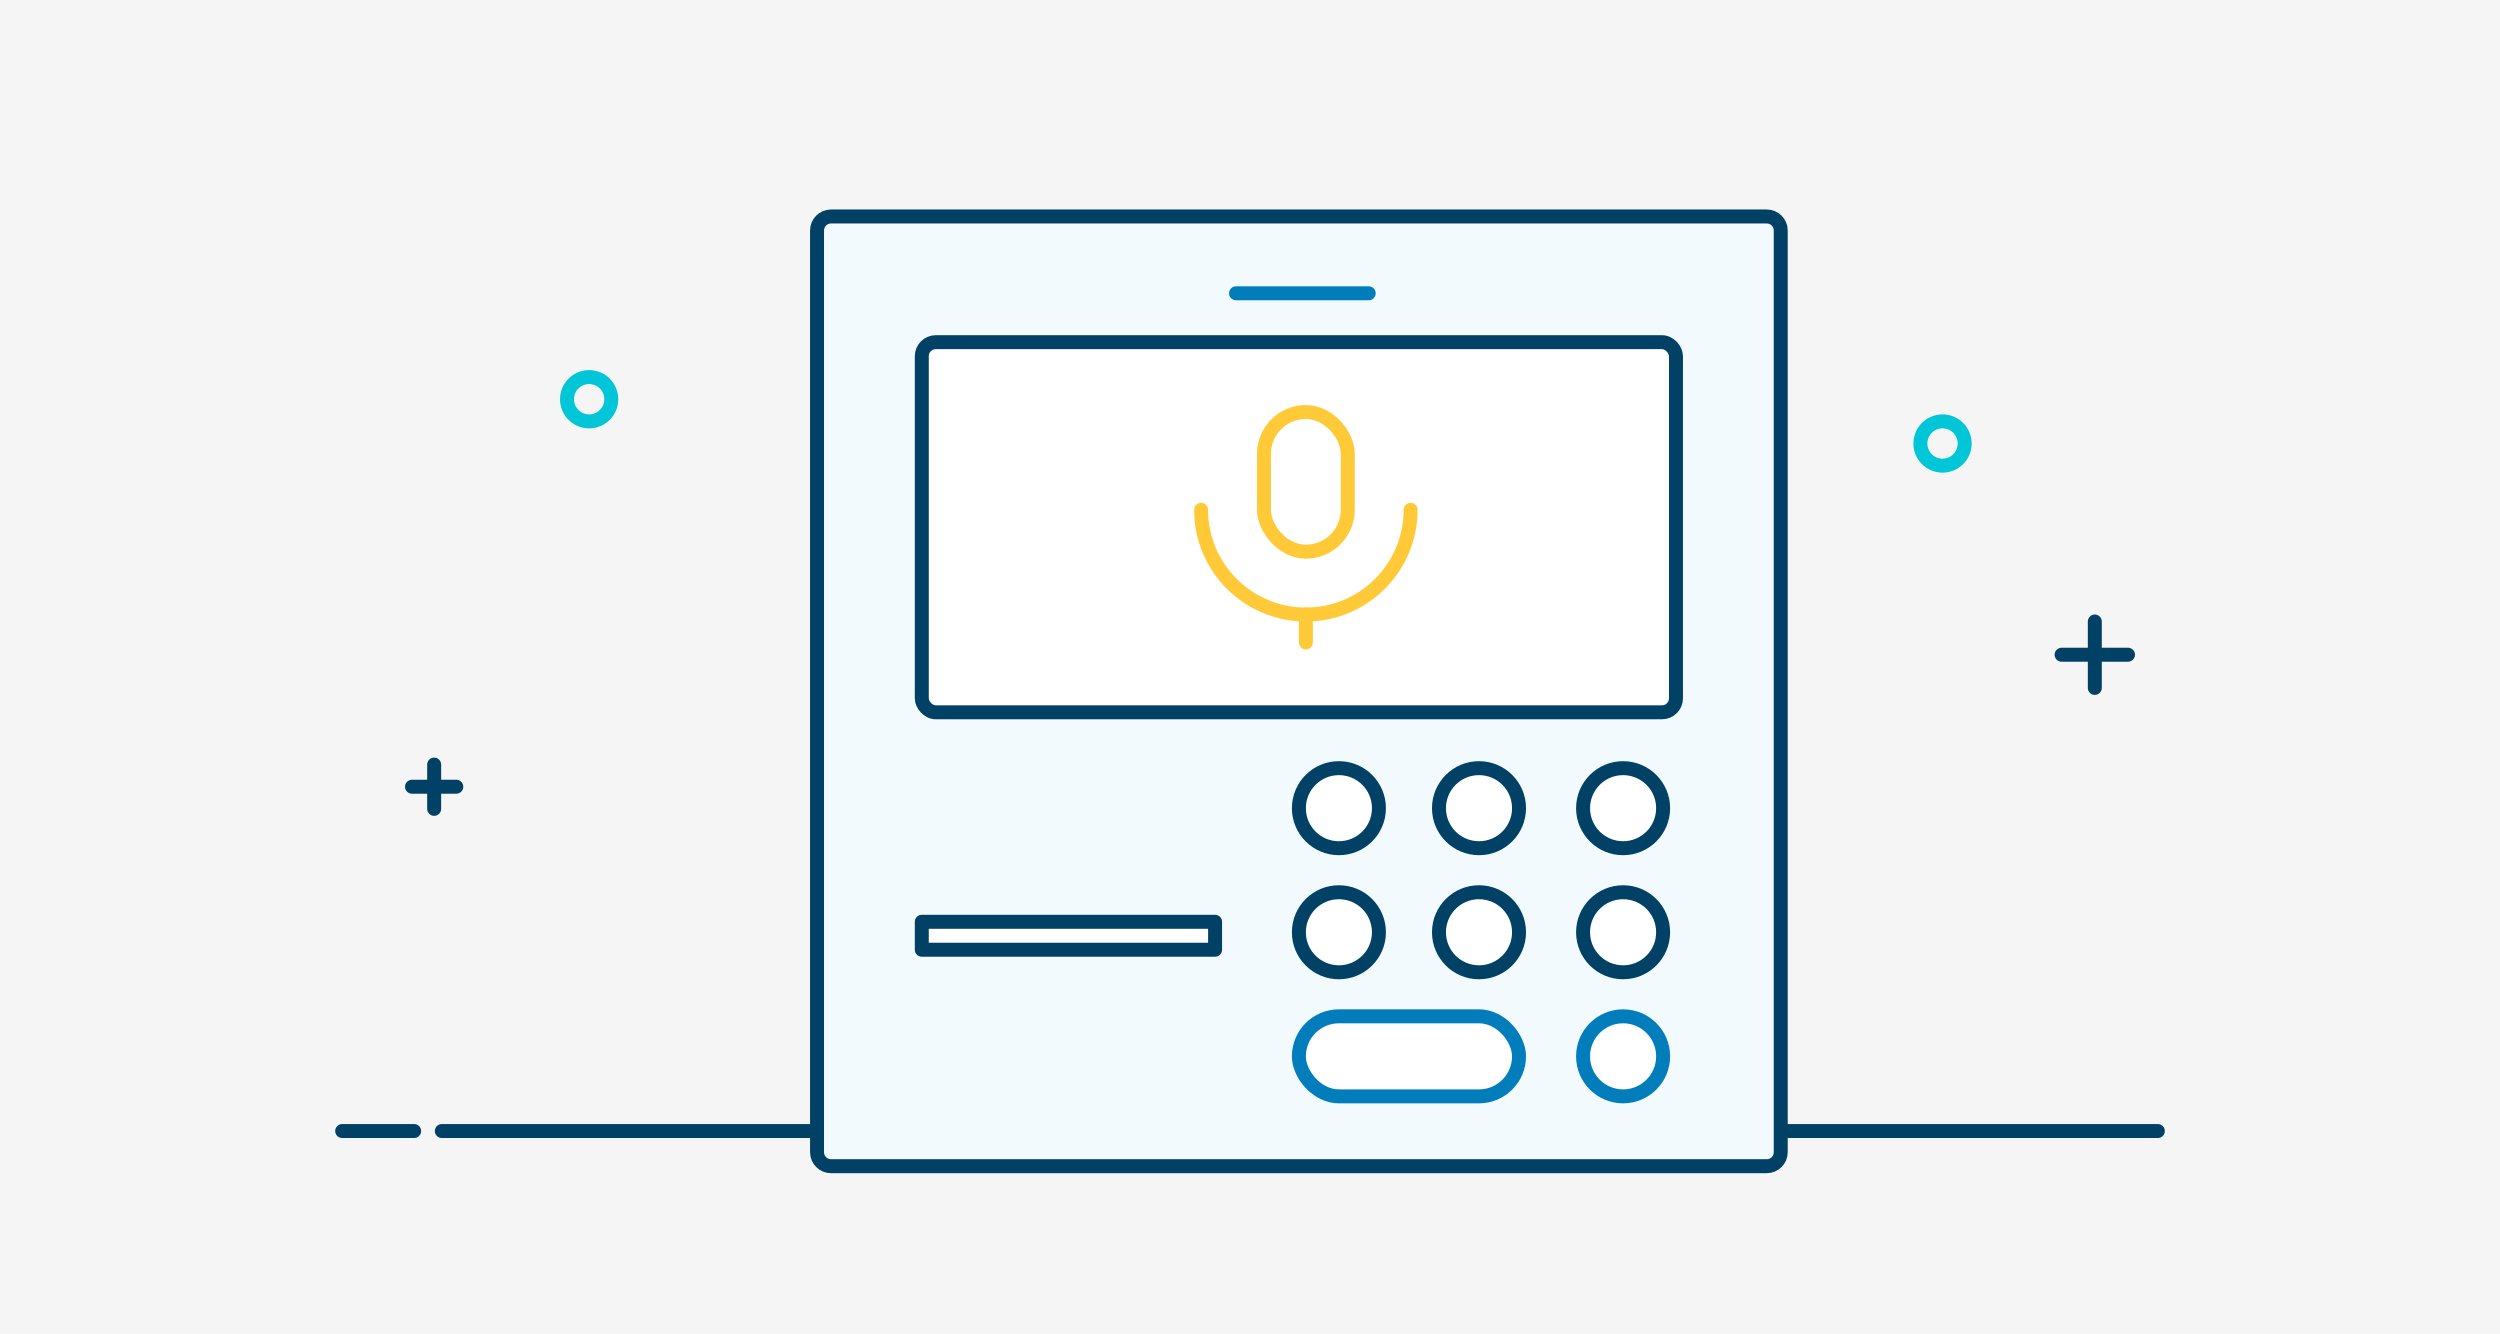
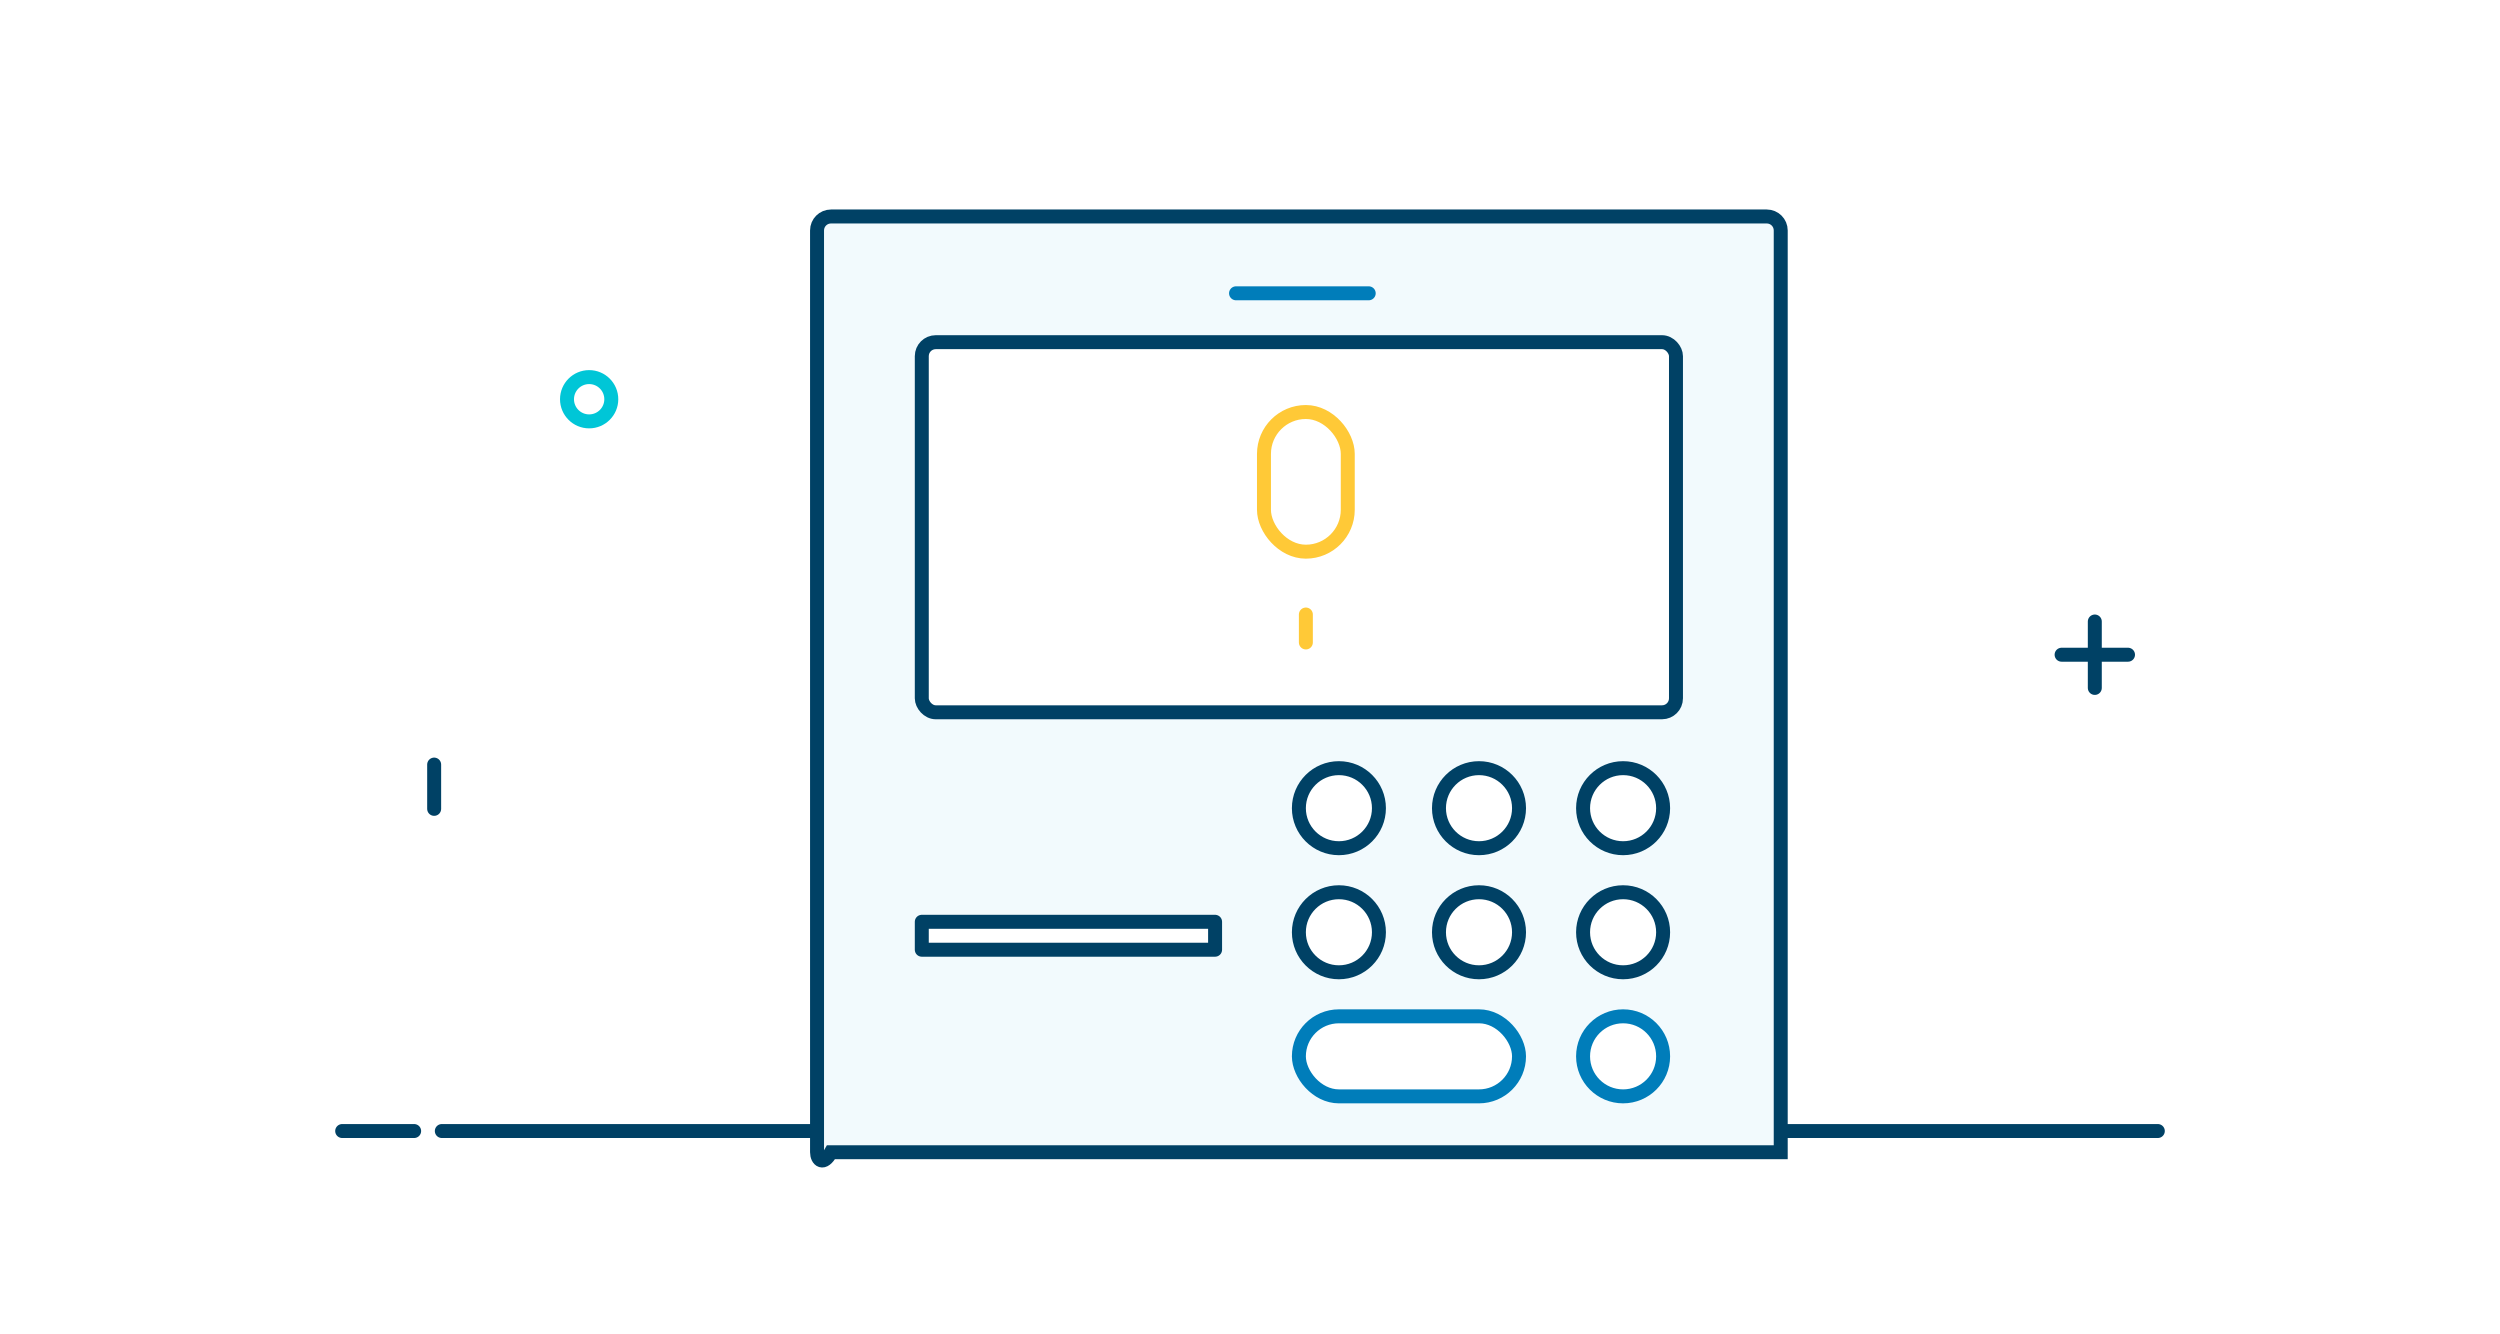
<svg xmlns="http://www.w3.org/2000/svg" width="358" height="191" viewBox="0 0 358 191" fill="none">
-   <rect width="358" height="191" fill="#F5F5F5" />
  <path d="M309 161.963L63.268 161.963" stroke="#004165" stroke-width="2" stroke-linecap="round" stroke-linejoin="round" />
  <path d="M59.305 161.963H49" stroke="#004165" stroke-width="2" stroke-linecap="round" stroke-linejoin="round" />
-   <path d="M117 33C117 31.895 117.895 31 119 31H253C254.105 31 255 31.895 255 33V165C255 166.105 254.105 167 253 167H119C117.895 167 117 166.105 117 165V33Z" fill="#F2FAFD" stroke="#004165" stroke-width="2" />
+   <path d="M117 33C117 31.895 117.895 31 119 31H253C254.105 31 255 31.895 255 33V165H119C117.895 167 117 166.105 117 165V33Z" fill="#F2FAFD" stroke="#004165" stroke-width="2" />
  <rect x="132" y="49" width="108" height="53" rx="2" fill="white" stroke="#004165" stroke-width="2" />
  <path fill-rule="evenodd" clip-rule="evenodd" d="M87.537 57.171C87.537 58.922 86.117 60.342 84.366 60.342C82.615 60.342 81.195 58.922 81.195 57.171C81.195 55.419 82.615 54 84.366 54C86.117 54 87.537 55.419 87.537 57.171Z" stroke="#00C6D7" stroke-width="2" stroke-linecap="round" stroke-linejoin="round" />
  <path d="M299.976 89V98.512" stroke="#004165" stroke-width="2" stroke-linecap="round" stroke-linejoin="round" />
  <path d="M304.732 93.756H295.22" stroke="#004165" stroke-width="2" stroke-linecap="round" stroke-linejoin="round" />
  <path d="M62.171 115.829V109.488" stroke="#004165" stroke-width="2" stroke-linecap="round" stroke-linejoin="round" />
-   <path d="M65.341 112.659H59" stroke="#004165" stroke-width="2" stroke-linecap="round" stroke-linejoin="round" />
-   <path fill-rule="evenodd" clip-rule="evenodd" d="M281.341 63.512C281.341 65.263 279.922 66.683 278.171 66.683C276.42 66.683 275 65.263 275 63.512C275 61.761 276.42 60.342 278.171 60.342C279.922 60.342 281.341 61.761 281.341 63.512Z" stroke="#00C6D7" stroke-width="2" stroke-linecap="round" stroke-linejoin="round" />
  <path d="M177 42H196" stroke="#007DBA" stroke-width="2" stroke-linecap="round" stroke-linejoin="round" />
  <circle cx="191.732" cy="115.732" r="5.732" fill="white" stroke="#004165" stroke-width="2" />
  <circle cx="191.732" cy="133.5" r="5.732" fill="white" stroke="#004165" stroke-width="2" />
  <circle cx="211.793" cy="115.732" r="5.732" fill="white" stroke="#004165" stroke-width="2" />
  <circle cx="211.793" cy="133.5" r="5.732" fill="white" stroke="#004165" stroke-width="2" />
  <circle cx="232.427" cy="115.732" r="5.732" fill="white" stroke="#004165" stroke-width="2" />
  <circle cx="232.427" cy="133.5" r="5.732" fill="white" stroke="#004165" stroke-width="2" />
  <circle cx="232.427" cy="151.268" r="5.732" fill="white" stroke="#007DBA" stroke-width="2" />
  <rect x="186" y="145.537" width="31.524" height="11.463" rx="5.732" fill="white" stroke="#007DBA" stroke-width="2" />
  <rect x="132" y="132" width="42" height="4" fill="white" stroke="#004165" stroke-width="2" stroke-linejoin="round" />
  <rect x="181" y="59" width="12" height="20" rx="6" stroke="#FFC937" stroke-width="2" stroke-linecap="round" stroke-linejoin="round" />
-   <path d="M172 73V73C172 81.284 178.716 88 187 88V88C195.284 88 202 81.284 202 73V73" stroke="#FFC937" stroke-width="2" stroke-linecap="round" stroke-linejoin="round" />
  <path d="M187 88L187 92" stroke="#FFC937" stroke-width="2" stroke-linecap="round" stroke-linejoin="round" />
</svg>